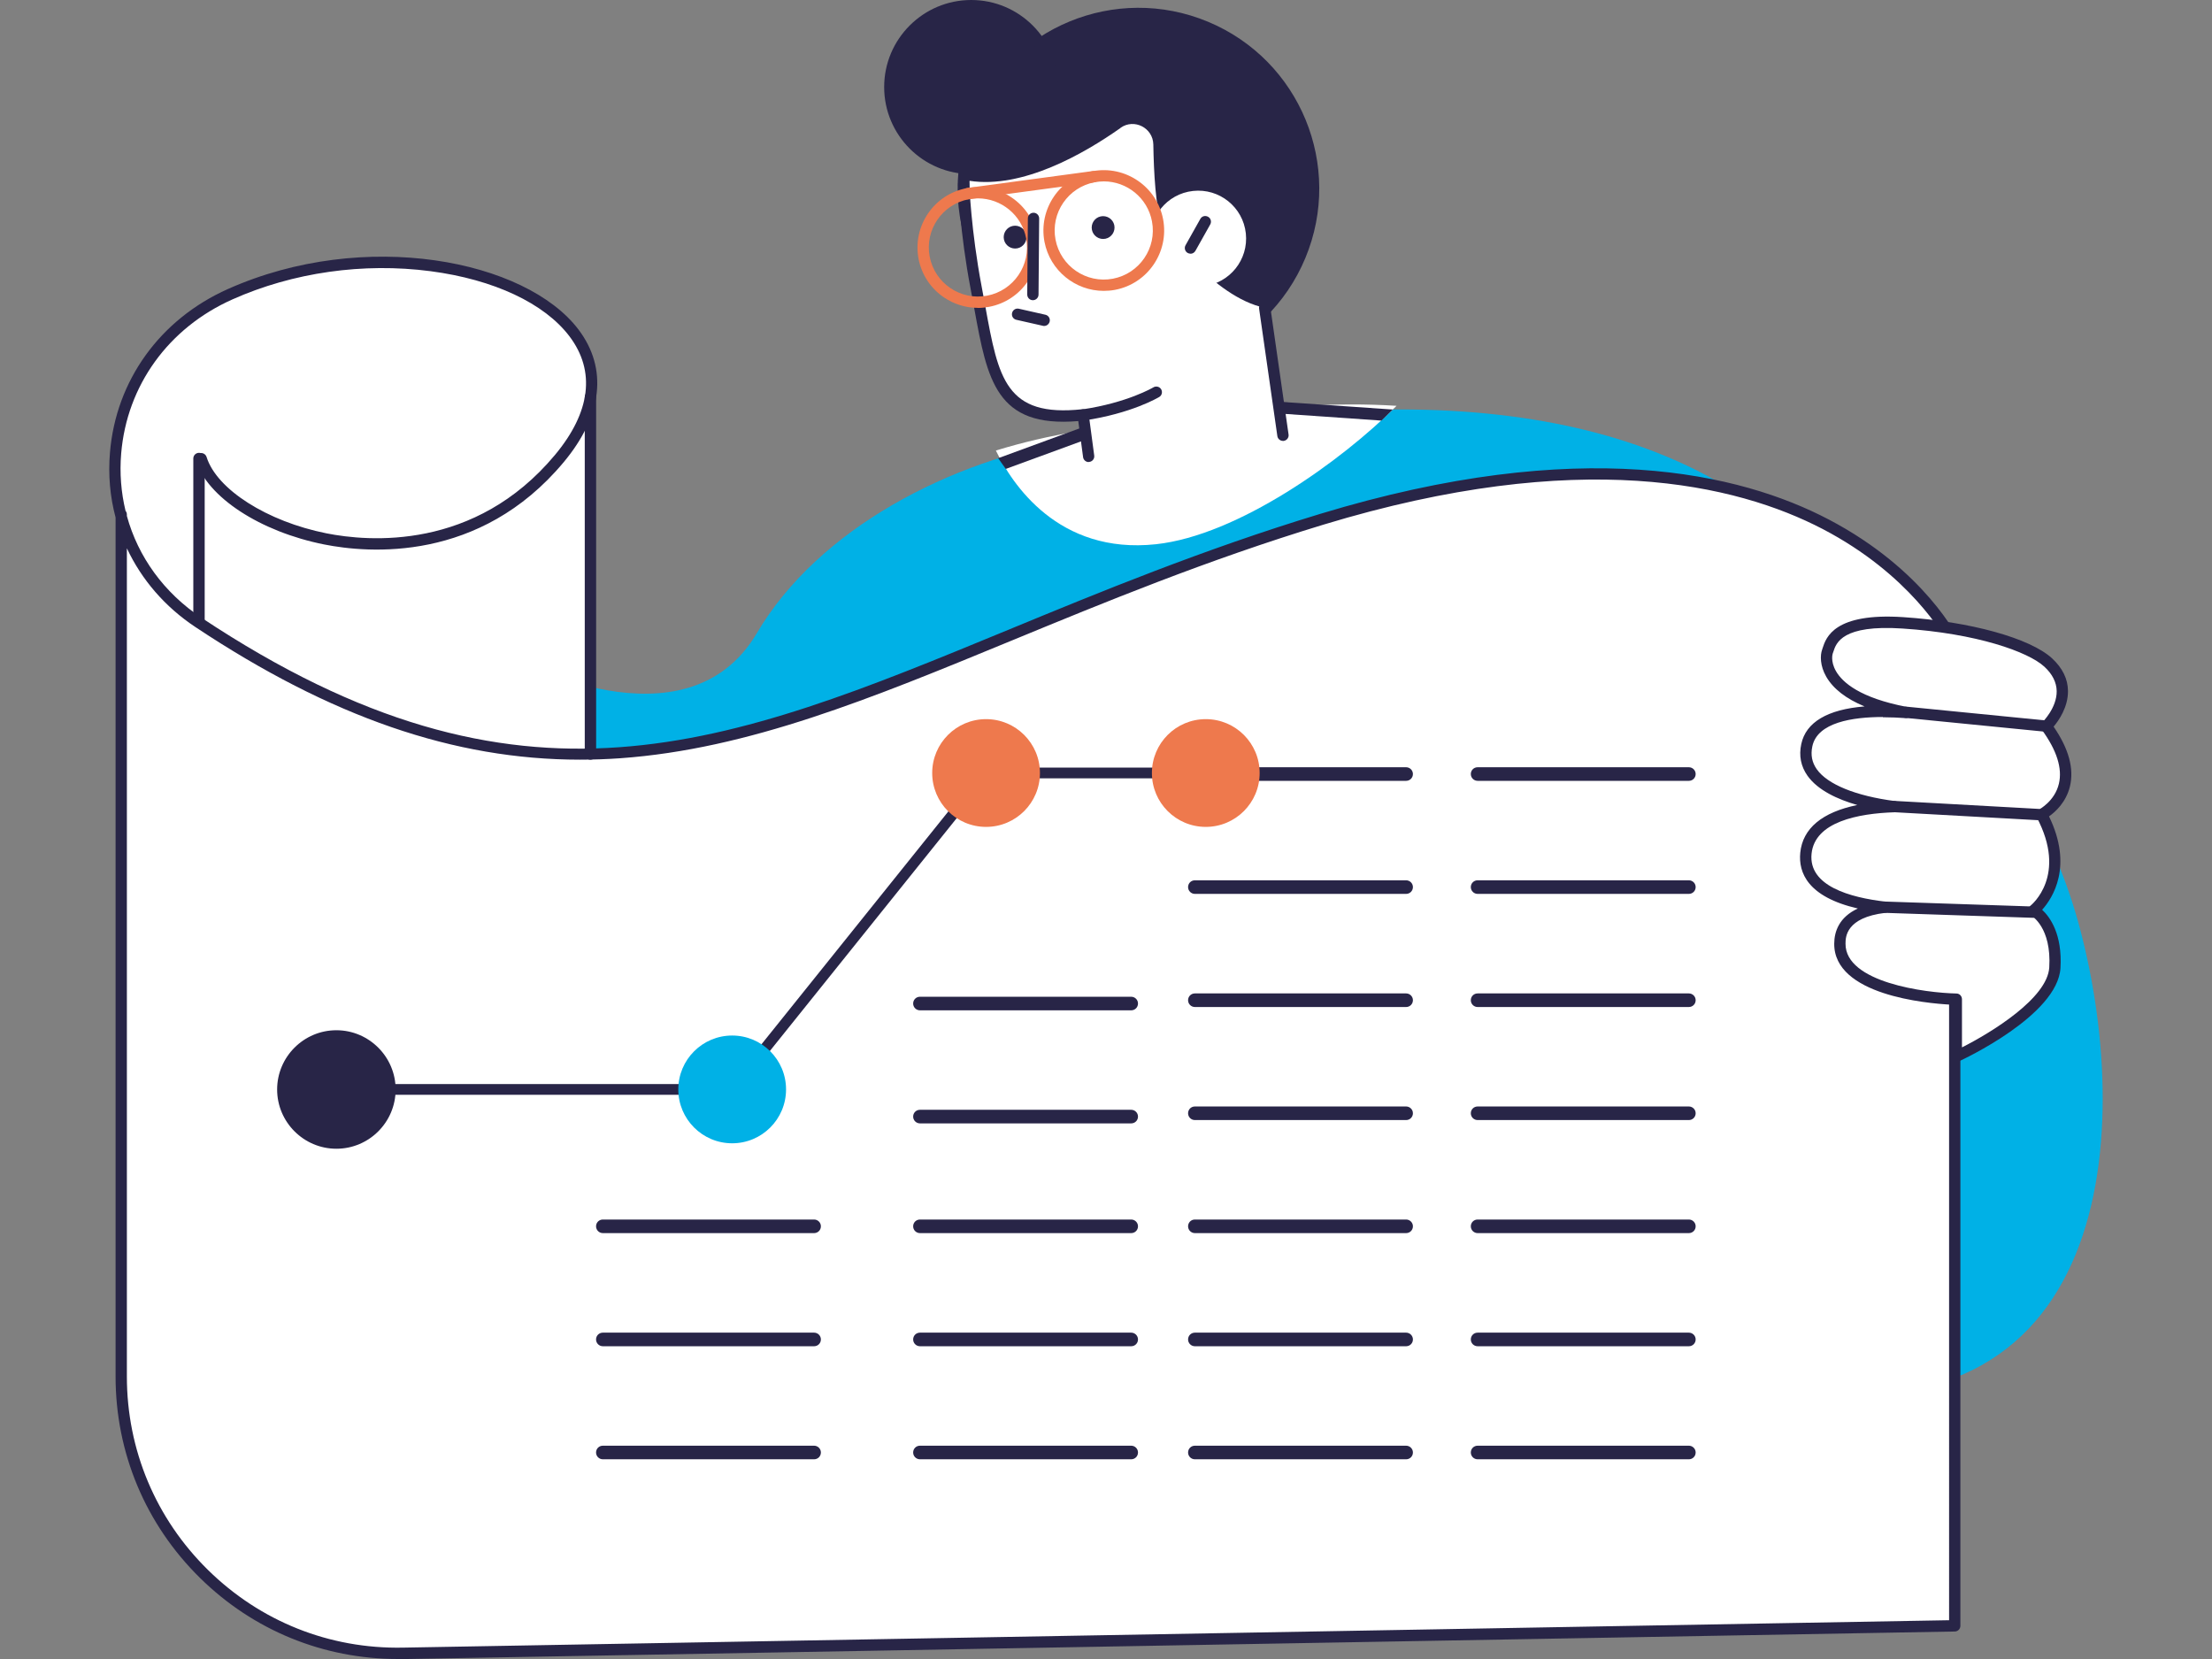
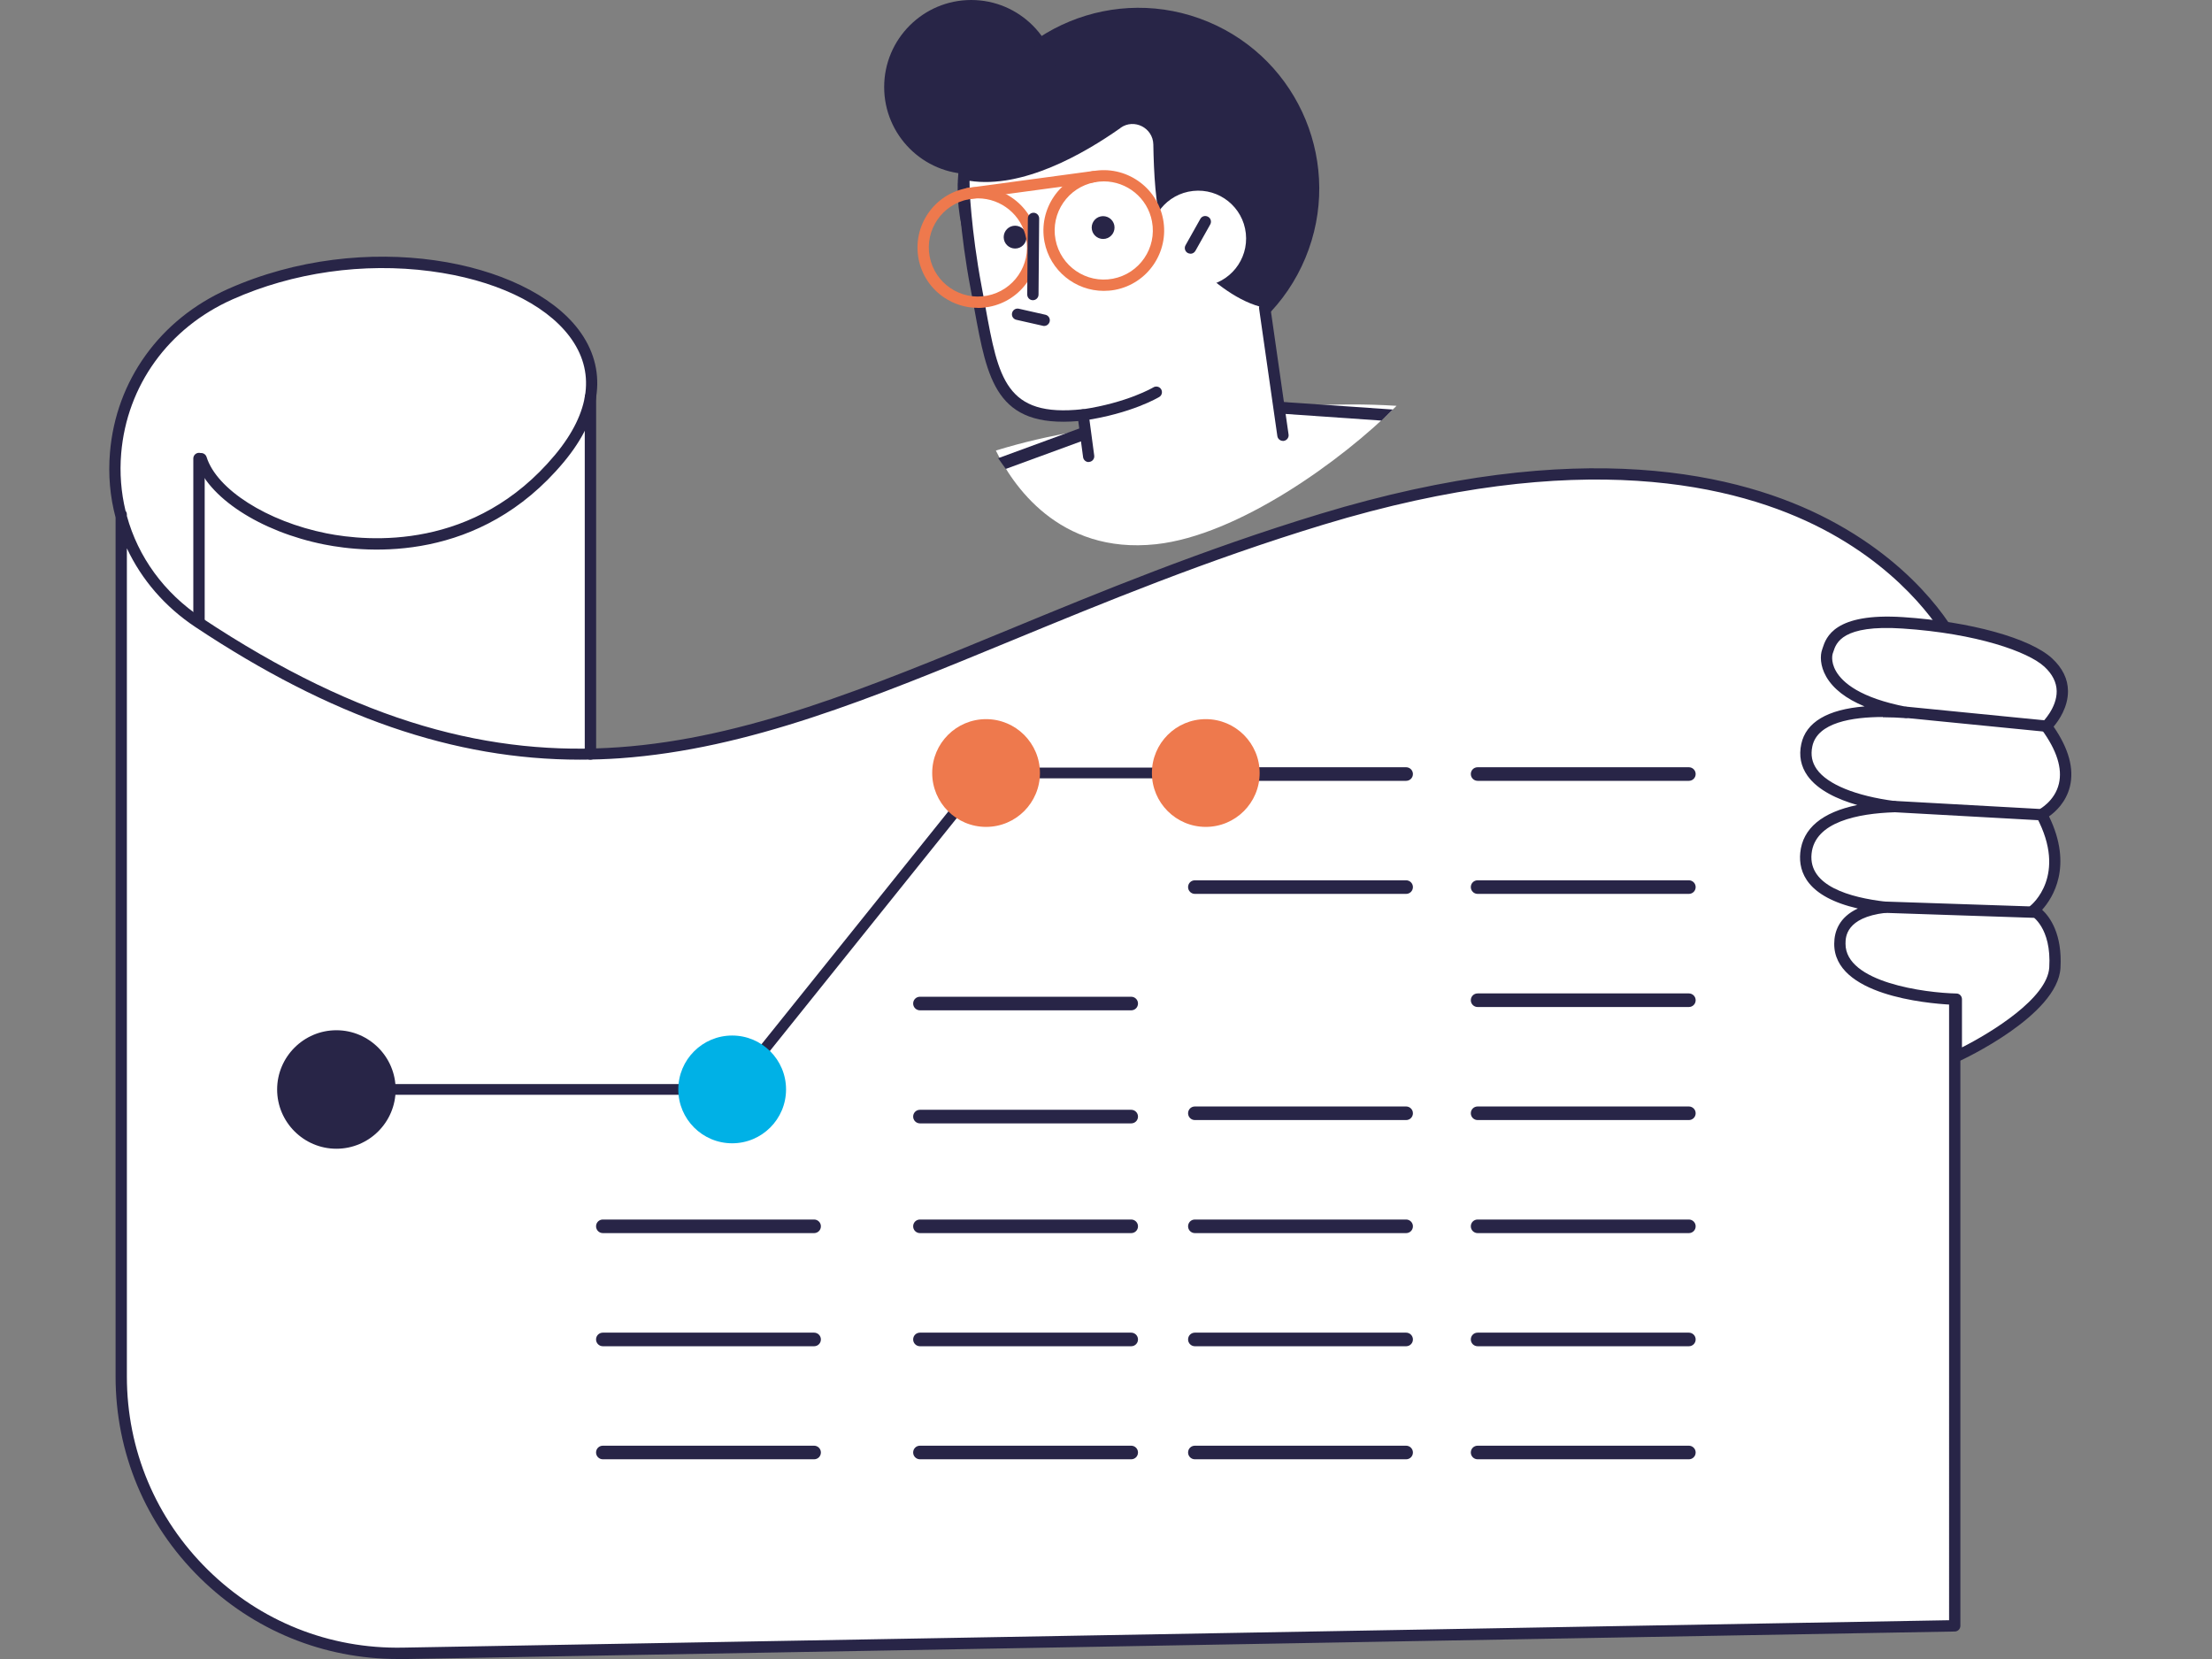
<svg xmlns="http://www.w3.org/2000/svg" id="Calque_1" viewBox="0 0 280 210">
  <rect x="0" y="0" width="280" height="210" fill="#808080" stroke="none" />
  <defs>
    <style>.cls-1{fill:#00b1e6;}.cls-2{fill:#fff;}.cls-3{fill:#ee794d;}.cls-4{fill:#282547;}</style>
  </defs>
-   <path class="cls-1" d="M263.31,117.63c-6.92-26.26-26.06-35.53-26.06-35.53-9.76-20.66-33.6-33.12-72.29-29.71l-28.71,3.25c-15.96,2.61-32.66,11.29-40.45,24.51-8.98,15.23-31.03,3.05-31.03,3.05-27.71,2.67-17.24,58.37-11.56,67,16.17,24.58,75.61,33.27,106.87,29.86,14.65-1.6,30.66-9.05,44.59-19.7,4.13,7.54,9.63,13.14,16.94,14.73,45.84,9.94,48.63-31.2,41.7-57.46Z" />
  <path class="cls-2" d="M146.32,68.89c10.35-1.11,23.53-10.56,30.46-17.52-3.81-.24-7.74-.23-11.82,.02l-28.71,3.25c-3.36,.55-6.8,1.35-10.19,2.39,2.02,4.18,7.87,13.19,20.26,11.86Z" />
  <circle class="cls-4" cx="144.1" cy="23.87" r="22.88" transform="translate(66.74 147.76) rotate(-67.42)" />
  <path class="cls-2" d="M141.84,16.18c1.72-1.22,4.11,0,4.15,2.11,.06,3.57,.3,7.97,1.06,10.04,.17,.46,6.56,9.3,13.04,10.63l2.49,17.71-24.59,2.68-.87-6.83c-11.31,1.23-11.52-5.48-13.54-16.05-1.26-6.6-.89-11.77-.85-13.58,6.73,1.02,14.47-3.42,19.12-6.7Z" />
  <path class="cls-4" d="M137.81,58.49c-.35,0-.66-.26-.71-.62l-.61-4.57c-10.4,.88-11.51-5.17-13.16-14.22-.15-.8-.3-1.63-.46-2.48-1.4-7.31-1.59-13.21-1.6-13.26-.01-.4,.3-.73,.69-.74,.4-.02,.73,.3,.74,.69,0,.06,.2,5.84,1.57,13.04,.16,.86,.32,1.69,.46,2.49,1.65,9.05,2.56,14.04,12.29,12.98,.38-.04,.74,.23,.79,.62l.7,5.25c.05,.39-.22,.75-.62,.8-.03,0-.06,0-.1,0Z" />
  <path class="cls-4" d="M162.4,55.81c-.35,0-.66-.26-.71-.61l-2.31-16.13c-.06-.39,.22-.75,.61-.81,.39-.06,.75,.21,.81,.61l2.31,16.13c.06,.39-.22,.75-.61,.81-.03,0-.07,0-.1,0Z" />
  <path class="cls-4" d="M137.11,53.24c-.35,0-.66-.26-.71-.61-.06-.39,.21-.76,.6-.81,5.71-.84,8.97-2.77,9-2.79,.34-.2,.78-.09,.98,.24,.2,.34,.1,.78-.24,.98-.14,.08-3.51,2.09-9.53,2.98-.04,0-.07,0-.11,0Z" />
  <path class="cls-2" d="M157.7,29.54c.36,3.33-2.04,6.32-5.37,6.68-3.33,.36-6.32-2.04-6.68-5.37-.36-3.33,2.04-6.32,5.37-6.68,3.33-.36,6.32,2.04,6.68,5.37Z" />
  <path class="cls-4" d="M150.69,32.11c-.12,0-.24-.03-.35-.09-.34-.19-.47-.63-.27-.98l1.87-3.33c.19-.35,.63-.47,.98-.27,.35,.19,.47,.63,.27,.98l-1.87,3.33c-.13,.23-.37,.37-.62,.37Z" />
  <path class="cls-4" d="M138.22,29.1c.16,.78,.93,1.28,1.71,1.12,.78-.16,1.28-.93,1.12-1.71s-.93-1.28-1.71-1.12c-.78,.16-1.28,.93-1.12,1.71Z" />
  <path class="cls-4" d="M127.08,30.31c.16,.78,.93,1.28,1.71,1.12,.78-.16,1.28-.93,1.12-1.71s-.93-1.28-1.71-1.12c-.78,.16-1.28,.93-1.12,1.71Z" />
  <path class="cls-4" d="M132.17,41.26c-.05,0-.1,0-.16-.02l-3.36-.76c-.39-.09-.63-.47-.54-.86,.09-.39,.47-.63,.86-.54l3.36,.76c.39,.09,.63,.47,.54,.86-.08,.33-.37,.56-.7,.56Z" />
  <circle class="cls-4" cx="122.83" cy="10.63" r="10.31" />
  <path class="cls-4" d="M122.94,22.04c-6.08,0-11.02-4.94-11.02-11.02S116.86,0,122.94,0s11.02,4.94,11.02,11.02-4.94,11.02-11.02,11.02Zm0-20.61c-5.29,0-9.59,4.3-9.59,9.59s4.3,9.59,9.59,9.59,9.59-4.3,9.59-9.59-4.3-9.59-9.59-9.59Z" />
  <path class="cls-2" d="M29.13,37.24c21-9.37,48.02-1.27,45.61,13.04v45.16c28.27-.57,53.87-17.95,92.59-29.71,63.41-19.26,80.12,15.76,80.12,15.76v124.3l-196.08,3.48c-19.79,.35-36.02-15.59-36.02-35.39V65.33c1.38,5.2,0-.22,0-.22v.22c-2.83-10.63,2.04-22.85,13.78-28.09Z" />
  <path class="cls-4" d="M50.37,210c-9.43,0-18.3-3.62-25.04-10.25-6.9-6.78-10.7-15.84-10.7-25.51V65.5c-.7-2.62-.95-5.39-.71-8.22,.76-9.13,6.34-16.86,14.92-20.69,17.34-7.74,37.74-3.67,44.39,5.13,3.72,4.92,3.05,10.89-1.89,16.8-10.62,12.72-24.72,11.51-30.3,10.4-8.13-1.62-14.81-6-16.26-10.64-.12-.38,.09-.78,.47-.9,.38-.12,.78,.09,.9,.47,1.28,4.1,7.66,8.16,15.17,9.66,5.32,1.06,18.79,2.22,28.92-9.91,4.53-5.43,5.17-10.62,1.85-15.02-3.17-4.19-9.58-7.2-17.58-8.25-8.51-1.12-17.43,.15-25.09,3.57-8.1,3.61-13.36,10.9-14.08,19.5-.21,2.49-.01,4.93,.55,7.26,.1,.12,.17,.28,.17,.46v.19c1.42,5.18,4.7,9.73,9.45,12.89,40.55,26.92,66.37,16.27,102.11,1.53,11.58-4.78,24.7-10.19,39.49-14.68,32.99-10.02,53.22-5.14,64.38,.71,12.17,6.38,16.42,15.06,16.59,15.43,.05,.1,.07,.2,.07,.31v124.3c0,.39-.31,.71-.7,.72l-196.43,3.49c-.22,0-.44,0-.65,0ZM16.06,69.43v104.81c0,9.28,3.65,17.98,10.27,24.49,6.62,6.51,15.37,10.01,24.66,9.83l195.73-3.47V81.66c-.59-1.13-5.01-8.96-15.99-14.69-10.92-5.69-30.75-10.41-63.2-.56-14.72,4.47-27.81,9.87-39.36,14.63-17.93,7.39-33.41,13.78-49.65,14.94-1.71,.12-3.41,.18-5.11,.18-15.93,0-31.54-5.4-48.68-16.79-3.87-2.57-6.81-6.01-8.66-9.95Z" />
  <path class="cls-4" d="M25.19,79.24c-.4,0-.72-.32-.72-.72v-20.48c0-.4,.32-.72,.72-.72s.72,.32,.72,.72v20.48c0,.4-.32,.72-.72,.72Z" />
  <path class="cls-4" d="M74.74,96.16c-.4,0-.72-.32-.72-.72V50.28c0-.4,.32-.72,.72-.72s.72,.32,.72,.72v45.16c0,.4-.32,.72-.72,.72Z" />
  <path class="cls-3" d="M122.5,25.23c-.35,0-.66-.26-.71-.62-.05-.39,.22-.75,.61-.81l15.94-2.15c.39-.06,.75,.22,.81,.61,.05,.39-.22,.75-.61,.81l-15.94,2.15s-.06,0-.1,0Z" />
  <path class="cls-3" d="M139.72,36.82c-3.6,0-6.81-2.56-7.51-6.22-.78-4.14,1.95-8.15,6.09-8.93,4.14-.78,8.15,1.95,8.93,6.09,.78,4.14-1.95,8.15-6.09,8.93-.48,.09-.96,.13-1.43,.13Zm0-13.86c-.38,0-.77,.04-1.16,.11-3.37,.64-5.59,3.89-4.95,7.26,.64,3.37,3.9,5.59,7.26,4.95,3.37-.64,5.59-3.89,4.95-7.26-.56-2.98-3.18-5.06-6.1-5.06Z" />
  <path class="cls-3" d="M123.77,38.97c-1.52,0-3.01-.46-4.29-1.33-1.69-1.15-2.83-2.89-3.21-4.89-.78-4.14,1.95-8.15,6.09-8.93,4.14-.78,8.15,1.95,8.93,6.09h0c.78,4.14-1.95,8.15-6.09,8.93-.48,.09-.96,.14-1.44,.14Zm.02-13.86c-.38,0-.77,.04-1.16,.11-3.37,.64-5.59,3.89-4.95,7.26,.64,3.37,3.9,5.59,7.26,4.95,3.37-.64,5.59-3.89,4.95-7.26-.56-2.98-3.18-5.06-6.1-5.06Z" />
  <path class="cls-4" d="M130.74,38h0c-.4,0-.71-.33-.71-.72l.08-9.64c0-.39,.32-.71,.72-.71h0c.4,0,.71,.33,.71,.72l-.08,9.64c0,.39-.32,.71-.72,.71Z" />
  <path class="cls-2" d="M257.43,115.22s5.29-4.11,1.01-12.15c0,0,6.43-3.22,.6-11.16,0,0,4.4-4.24,.23-8.07-2.49-2.29-9.69-4.44-18.38-5.02-8.69-.58-9.17,2.53-9.56,3.64-.35,.97-.57,5.68,9.92,7.69-4.9-.37-11.63-.07-12.54,4.17-1.03,4.82,5.23,7.03,11.07,7.78-4.83,.16-10.73,1.31-11.18,5.91-.46,4.64,5.06,6.27,9.97,6.83-2.93,.35-5.65,1.51-5.67,4.6-.06,6.72,14.74,7.03,14.74,7.03v7.24s12.14-5.57,12.48-11.22c.33-5.65-2.69-7.26-2.69-7.26Z" />
  <path class="cls-4" d="M247.64,134.43c-.14,0-.27-.04-.39-.11-.21-.13-.33-.36-.33-.6v-6.55c-3.06-.16-14.8-1.21-14.74-7.73,.01-1.53,.62-3.34,2.99-4.44-6.36-1.47-7.53-4.55-7.29-7.05,.3-3.09,2.78-5.14,7.22-6.05-2.48-.71-4.99-1.86-6.3-3.7-.84-1.19-1.11-2.54-.79-4.02,.59-2.77,3.33-4.38,8.01-4.76-2.35-.97-3.98-2.24-4.86-3.78-.79-1.38-.77-2.7-.51-3.41,.02-.06,.04-.12,.06-.19,.44-1.35,1.47-4.5,10.22-3.92,8.48,.56,16.05,2.66,18.82,5.21,1.32,1.22,2.01,2.61,2.02,4.13,.02,2.04-1.16,3.74-1.82,4.52,1.91,2.77,2.61,5.31,2.07,7.56-.49,2.01-1.84,3.23-2.65,3.8,3.08,6.33,.45,10.35-.87,11.82,.99,.92,2.57,3.08,2.32,7.37-.36,6.01-12.38,11.6-12.89,11.83-.1,.04-.2,.07-.3,.07Zm-9.3-43.67c-3.84,0-8.29,.68-8.93,3.71-.23,1.09-.05,2.03,.56,2.9,1.36,1.93,4.97,3.39,9.9,4.03,.37,.05,.64,.37,.62,.74-.02,.37-.32,.67-.69,.68-4.57,.15-10.09,1.19-10.49,5.26-.4,4.07,4.86,5.53,9.34,6.05,.36,.04,.63,.35,.63,.71s-.27,.67-.63,.71c-5.01,.6-5.04,3.08-5.04,3.9-.04,4.92,10.12,6.23,14.04,6.31,.39,0,.7,.33,.7,.72v6.1c3.74-1.89,10.82-6.23,11.05-10.12,.3-5.06-2.21-6.53-2.32-6.59-.21-.12-.35-.33-.37-.57-.02-.24,.08-.47,.27-.62h0c.2-.15,4.75-3.87,.82-11.25-.09-.17-.11-.37-.05-.55,.06-.18,.19-.34,.36-.42,.02,0,1.99-1.04,2.51-3.26,.46-1.94-.27-4.24-2.17-6.84-.21-.29-.18-.69,.08-.94,.02-.02,1.84-1.81,1.81-3.94-.02-1.11-.54-2.15-1.56-3.09-2.05-1.89-8.55-4.21-17.95-4.83-7.64-.51-8.4,1.82-8.76,2.94-.03,.08-.05,.16-.08,.23,0,0-.32,.94,.41,2.22,.82,1.44,3.05,3.4,8.97,4.53,.37,.07,.63,.42,.58,.8-.05,.38-.38,.65-.76,.62-.85-.06-1.83-.11-2.85-.11Z" />
  <path class="cls-4" d="M259.04,92.63s-.05,0-.07,0l-17.79-1.76c-.39-.04-.68-.39-.64-.78,.04-.39,.4-.68,.78-.64l17.79,1.76c.39,.04,.68,.39,.64,.78-.04,.37-.35,.65-.71,.65Z" />
  <path class="cls-4" d="M258,103.82h-.04l-18.23-1.01c-.4-.02-.7-.36-.68-.75,.02-.39,.35-.7,.76-.68l18.23,1.01c.39,.02,.7,.36,.68,.75-.02,.38-.34,.68-.71,.68Z" />
  <path class="cls-4" d="M257.41,116.18h-.02l-18.84-.63c-.4-.01-.71-.34-.69-.74,.01-.4,.35-.73,.74-.69l18.84,.63c.4,.01,.71,.34,.69,.74-.01,.39-.33,.69-.72,.69Z" />
  <polygon class="cls-4" points="127.31 59.36 126.35 58 136.74 54.19 137.19 55.74 127.31 59.36" />
  <polygon class="cls-4" points="174.87 53.24 162.18 52.36 161.76 50.84 176.3 51.84 174.87 53.24" />
  <path class="cls-4" d="M213.78,98.84h-26.74c-.47,0-.86-.38-.86-.86s.38-.86,.86-.86h26.74c.47,0,.86,.38,.86,.86s-.38,.86-.86,.86Z" />
  <path class="cls-4" d="M213.78,113.15h-26.74c-.47,0-.86-.38-.86-.86s.38-.86,.86-.86h26.74c.47,0,.86,.38,.86,.86s-.38,.86-.86,.86Z" />
  <path class="cls-4" d="M213.78,127.47h-26.74c-.47,0-.86-.38-.86-.86s.38-.86,.86-.86h26.74c.47,0,.86,.38,.86,.86s-.38,.86-.86,.86Z" />
  <path class="cls-4" d="M213.78,141.78h-26.74c-.47,0-.86-.38-.86-.86s.38-.86,.86-.86h26.74c.47,0,.86,.38,.86,.86s-.38,.86-.86,.86Z" />
  <path class="cls-4" d="M213.78,156.09h-26.74c-.47,0-.86-.38-.86-.86s.38-.86,.86-.86h26.74c.47,0,.86,.38,.86,.86s-.38,.86-.86,.86Z" />
  <path class="cls-4" d="M213.78,170.41h-26.74c-.47,0-.86-.38-.86-.86s.38-.86,.86-.86h26.74c.47,0,.86,.38,.86,.86s-.38,.86-.86,.86Z" />
  <path class="cls-4" d="M213.78,184.72h-26.74c-.47,0-.86-.38-.86-.86s.38-.86,.86-.86h26.74c.47,0,.86,.38,.86,.86s-.38,.86-.86,.86Z" />
  <path class="cls-4" d="M177.99,98.84h-26.74c-.47,0-.86-.38-.86-.86s.38-.86,.86-.86h26.74c.47,0,.86,.38,.86,.86s-.38,.86-.86,.86Z" />
  <path class="cls-4" d="M177.99,113.15h-26.74c-.47,0-.86-.38-.86-.86s.38-.86,.86-.86h26.74c.47,0,.86,.38,.86,.86s-.38,.86-.86,.86Z" />
-   <path class="cls-4" d="M177.99,127.47h-26.74c-.47,0-.86-.38-.86-.86s.38-.86,.86-.86h26.74c.47,0,.86,.38,.86,.86s-.38,.86-.86,.86Z" />
  <path class="cls-4" d="M177.99,141.78h-26.74c-.47,0-.86-.38-.86-.86s.38-.86,.86-.86h26.74c.47,0,.86,.38,.86,.86s-.38,.86-.86,.86Z" />
  <path class="cls-4" d="M177.99,156.09h-26.74c-.47,0-.86-.38-.86-.86s.38-.86,.86-.86h26.74c.47,0,.86,.38,.86,.86s-.38,.86-.86,.86Z" />
  <path class="cls-4" d="M177.99,170.41h-26.74c-.47,0-.86-.38-.86-.86s.38-.86,.86-.86h26.74c.47,0,.86,.38,.86,.86s-.38,.86-.86,.86Z" />
  <path class="cls-4" d="M177.99,184.72h-26.74c-.47,0-.86-.38-.86-.86s.38-.86,.86-.86h26.74c.47,0,.86,.38,.86,.86s-.38,.86-.86,.86Z" />
  <path class="cls-4" d="M143.19,156.09h-26.74c-.47,0-.86-.38-.86-.86s.38-.86,.86-.86h26.74c.47,0,.86,.38,.86,.86s-.38,.86-.86,.86Z" />
  <path class="cls-4" d="M143.19,170.41h-26.74c-.47,0-.86-.38-.86-.86s.38-.86,.86-.86h26.74c.47,0,.86,.38,.86,.86s-.38,.86-.86,.86Z" />
  <path class="cls-4" d="M143.19,184.72h-26.74c-.47,0-.86-.38-.86-.86s.38-.86,.86-.86h26.74c.47,0,.86,.38,.86,.86s-.38,.86-.86,.86Z" />
  <path class="cls-4" d="M143.19,127.89h-26.74c-.47,0-.86-.38-.86-.86s.38-.86,.86-.86h26.74c.47,0,.86,.38,.86,.86s-.38,.86-.86,.86Z" />
  <path class="cls-4" d="M143.19,142.2h-26.74c-.47,0-.86-.38-.86-.86s.38-.86,.86-.86h26.74c.47,0,.86,.38,.86,.86s-.38,.86-.86,.86Z" />
  <path class="cls-4" d="M103.05,156.09h-26.74c-.47,0-.86-.38-.86-.86s.38-.86,.86-.86h26.74c.47,0,.86,.38,.86,.86s-.38,.86-.86,.86Z" />
  <path class="cls-4" d="M103.05,170.41h-26.74c-.47,0-.86-.38-.86-.86s.38-.86,.86-.86h26.74c.47,0,.86,.38,.86,.86s-.38,.86-.86,.86Z" />
  <path class="cls-4" d="M103.05,184.72h-26.74c-.47,0-.86-.38-.86-.86s.38-.86,.86-.86h26.74c.47,0,.86,.38,.86,.86s-.38,.86-.86,.86Z" />
  <path class="cls-4" d="M92.68,138.58H42.58c-.38,0-.68-.31-.68-.68s.31-.68,.68-.68h49.77l31.94-39.8c.13-.16,.32-.26,.53-.26h27.81c.38,0,.68,.31,.68,.68s-.31,.68-.68,.68h-27.48l-31.94,39.8c-.13,.16-.32,.25-.53,.25Z" />
  <path class="cls-4" d="M42.58,145.41c4.14,0,7.5-3.37,7.5-7.5s-3.37-7.5-7.5-7.5-7.5,3.37-7.5,7.5,3.37,7.5,7.5,7.5Z" />
  <circle class="cls-1" cx="92.68" cy="137.9" r="6.82" />
  <circle class="cls-3" cx="124.82" cy="97.85" r="6.82" />
  <circle class="cls-3" cx="152.63" cy="97.85" r="6.82" />
</svg>